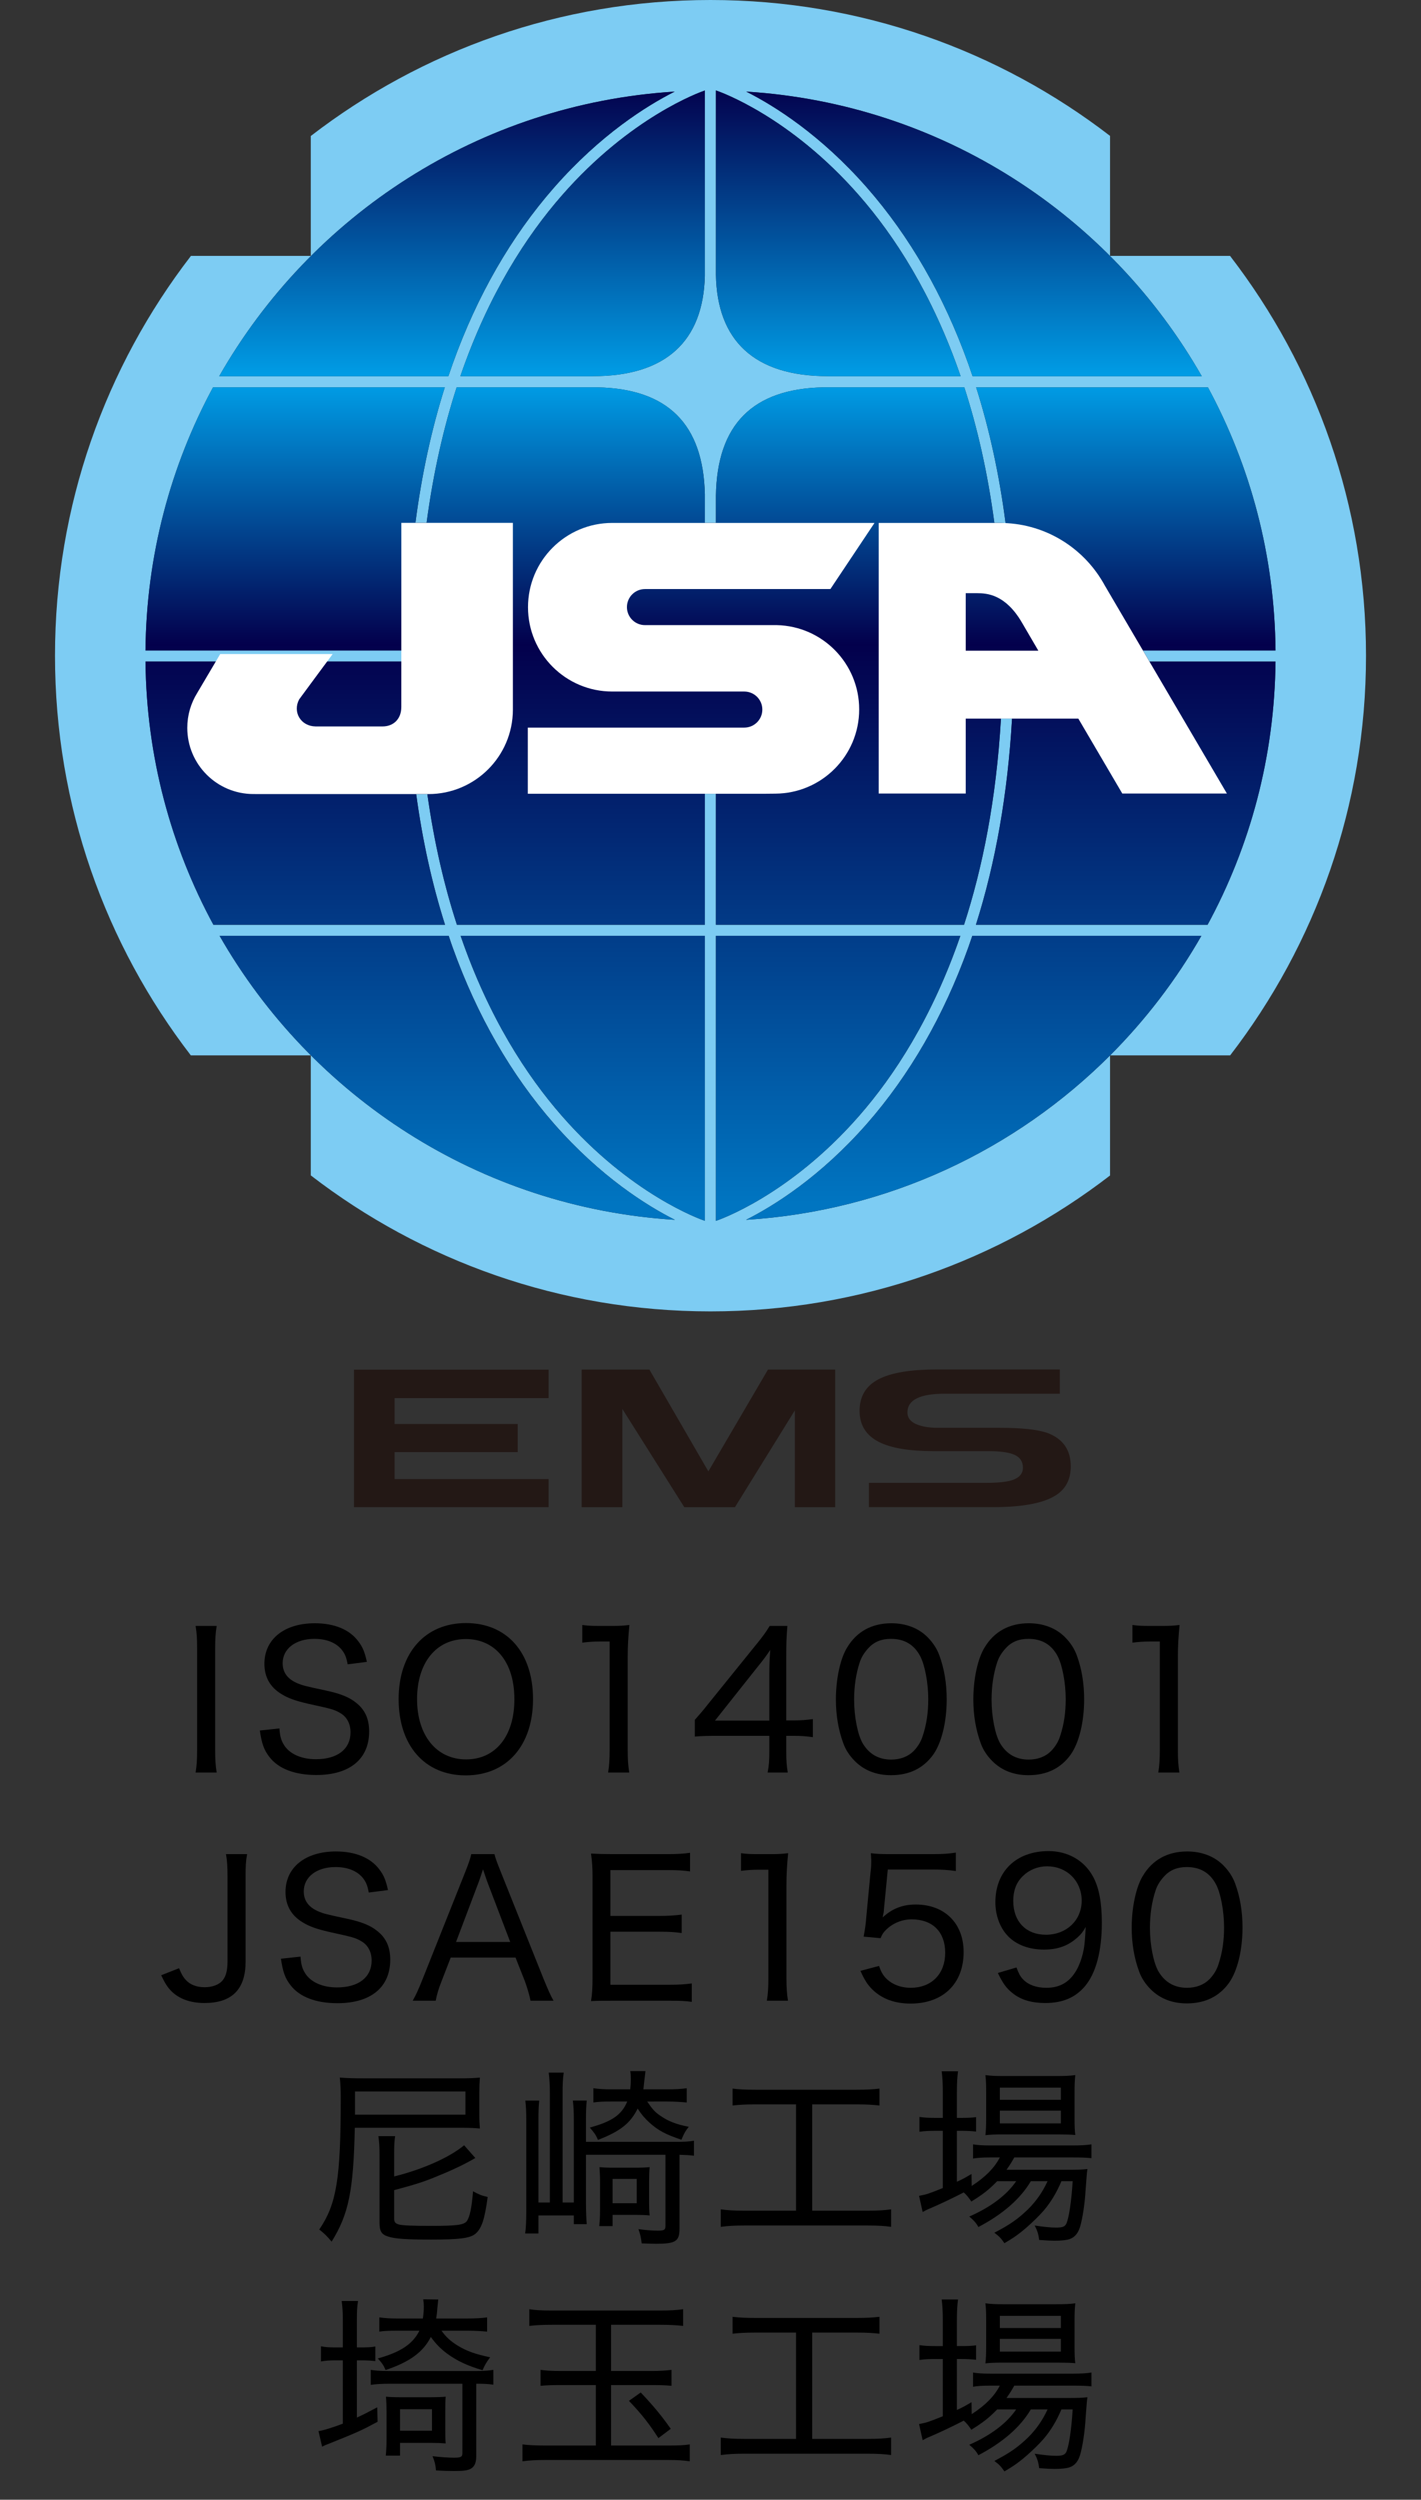
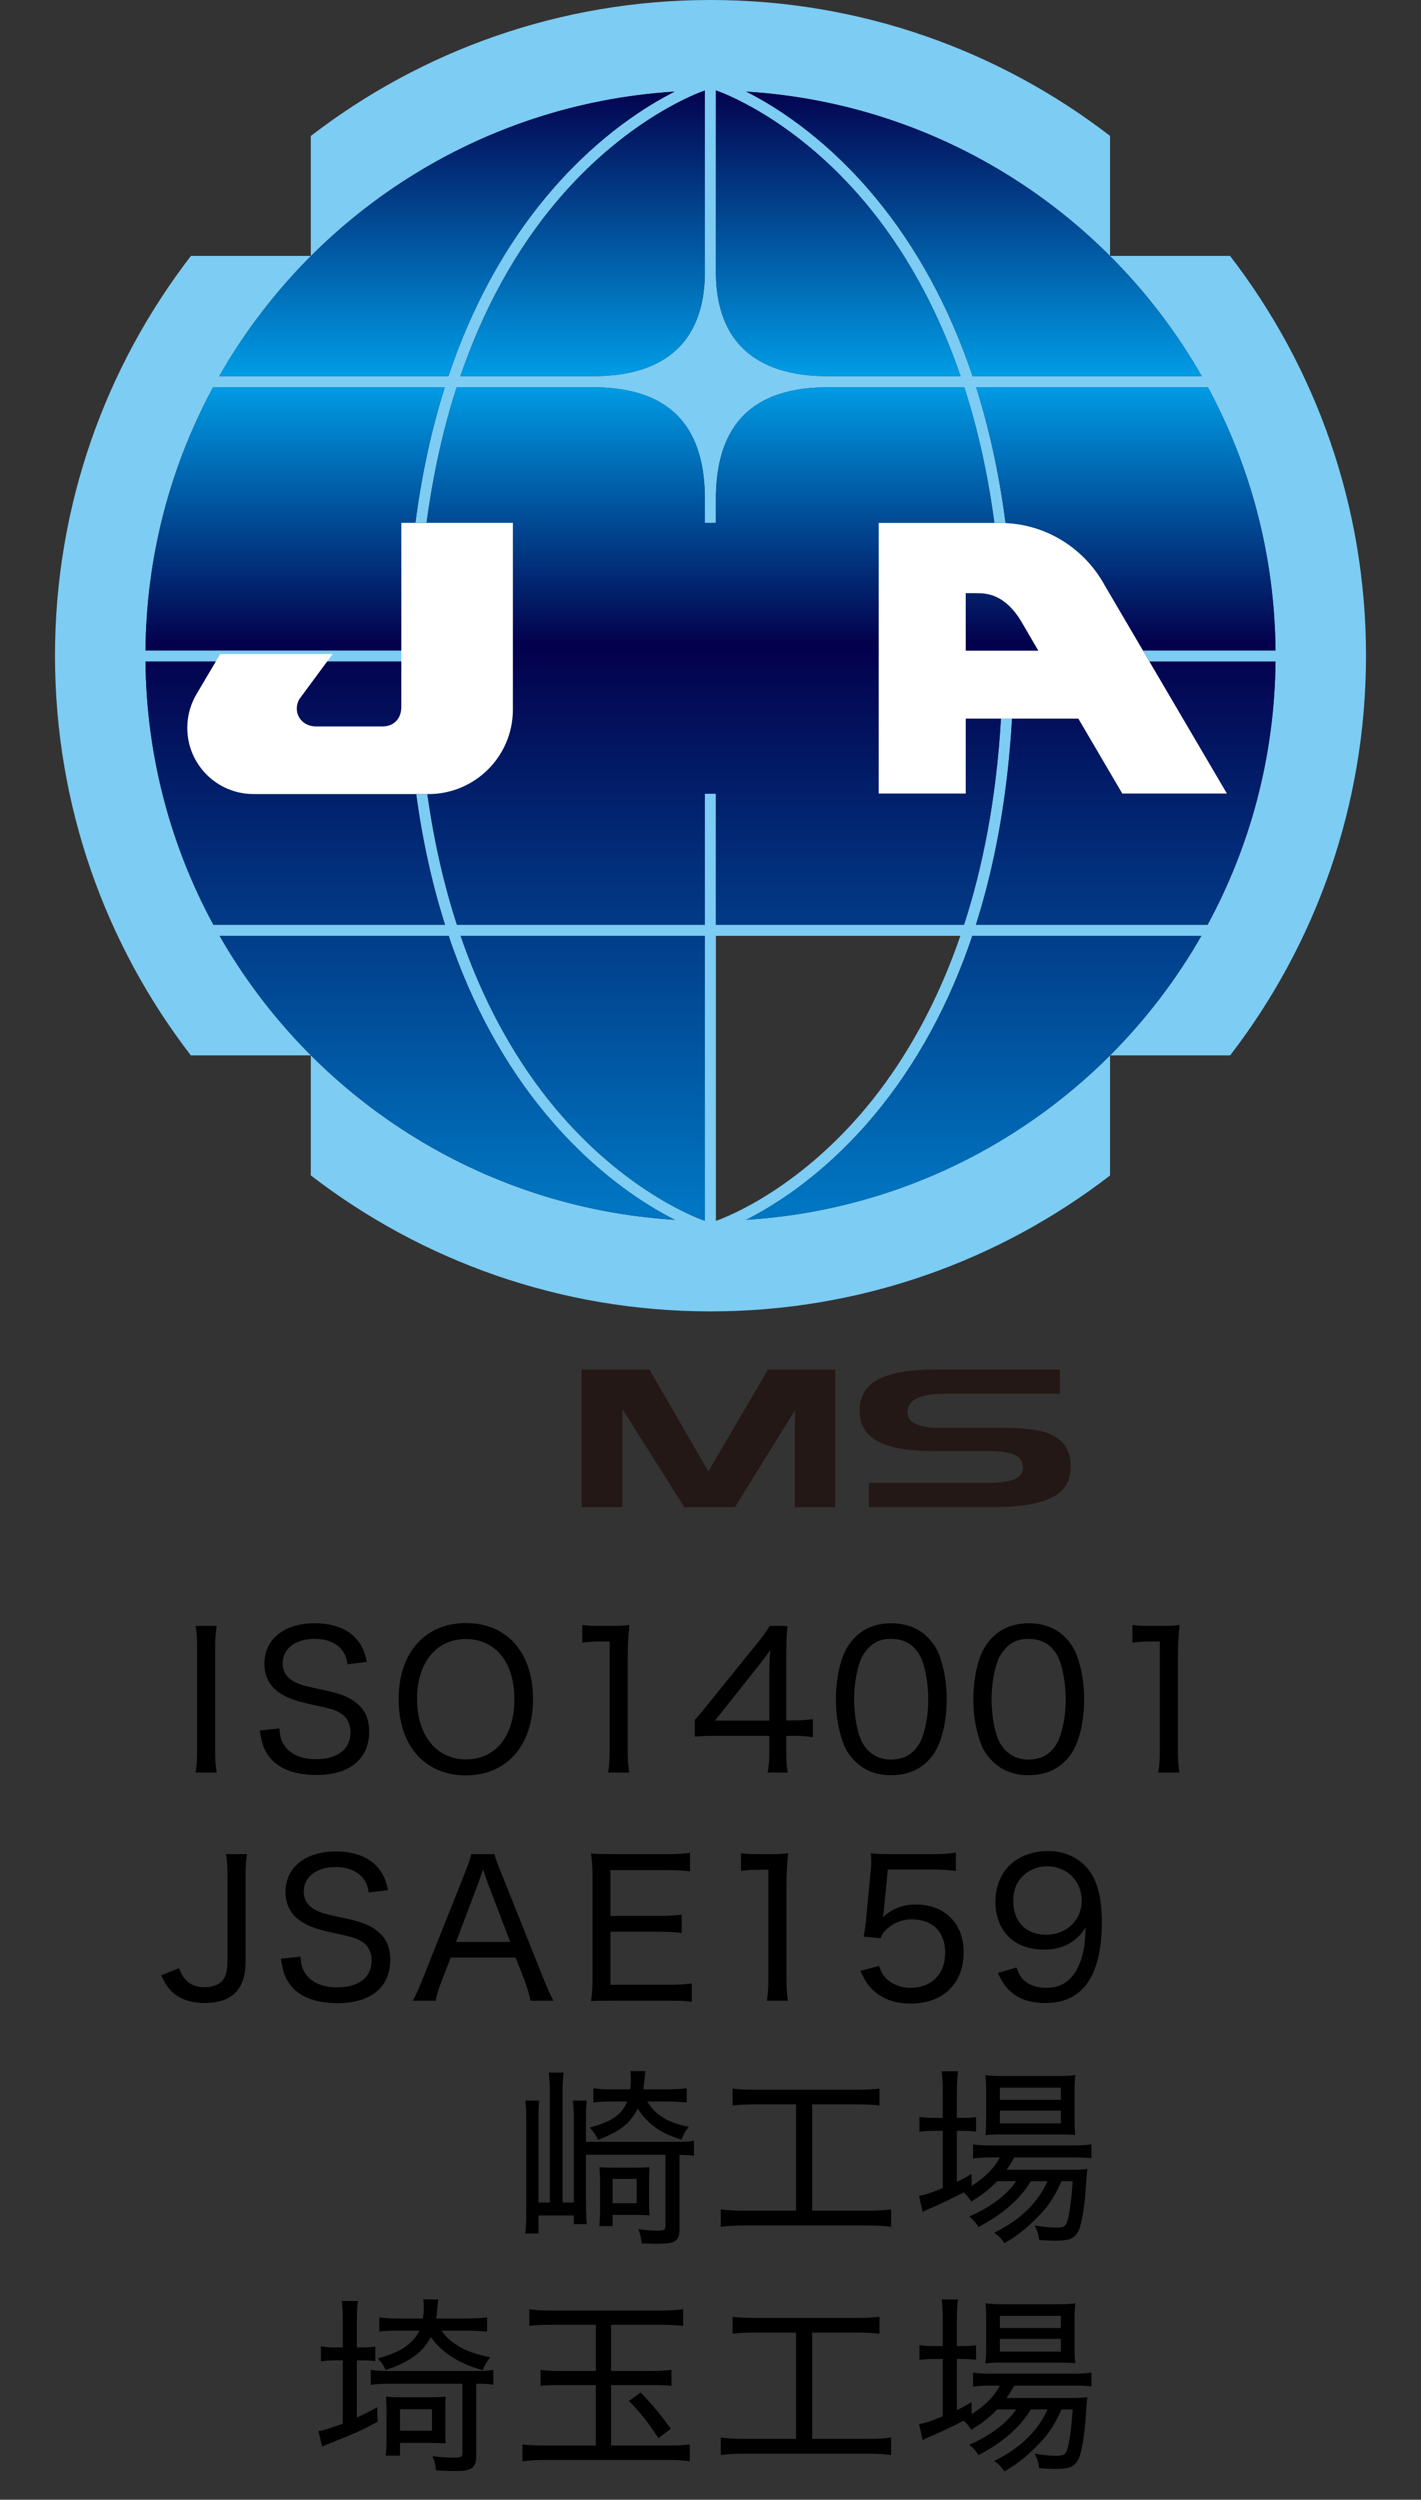
<svg xmlns="http://www.w3.org/2000/svg" version="1.1" id="レイヤー_1" x="0px" y="0px" viewBox="0 0 580 1020" width="580" height="1020" enable-background="new 0 0 580 1020" xml:space="preserve">
  <rect x="0" y="0" width="580" height="1020" fill="#333333" stroke="none" />
  <g>
    <g>
      <path d="M88.445,663.442c-0.466,2.793-0.621,5.432-0.621,9.078v41.666c0,3.725,0.155,6.362,0.621,9.078h-8.613    c0.465-2.948,0.621-4.966,0.621-9.078v-41.666c0-4.19-0.155-6.207-0.621-9.078H88.445z" />
      <path d="M114.051,705.264c0.233,3.646,0.854,5.354,2.328,7.449c2.483,3.259,6.983,5.121,12.569,5.121    c8.768,0,14.122-4.112,14.122-10.94c0-3.647-1.552-6.44-4.345-7.992c-2.483-1.396-3.181-1.552-13.036-3.725    c-5.043-1.164-8.147-2.25-10.862-3.957c-4.578-2.793-6.906-6.905-6.906-12.337c0-10.009,8.069-16.526,20.562-16.526    c7.992,0,14.199,2.561,17.769,7.371c1.784,2.327,2.638,4.422,3.491,8.38l-7.836,1.008c-0.543-2.948-1.164-4.422-2.561-6.129    c-2.405-2.794-6.208-4.268-11.018-4.268c-7.681,0-12.958,4.034-12.958,9.932c0,3.879,2.095,6.595,6.285,8.302    c2.018,0.776,2.328,0.932,11.096,2.794c5.975,1.241,9.854,2.793,12.492,4.966c3.724,2.87,5.431,6.672,5.431,11.793    c0,11.251-7.914,17.769-21.57,17.769c-8.768,0-15.44-2.561-19.087-7.293c-2.25-2.871-3.181-5.432-3.957-10.863L114.051,705.264z" />
      <path d="M217.561,693.314c0,18.933-10.708,31.114-27.467,31.114c-16.682,0-27.39-12.104-27.39-31.114    c0-18.854,10.785-31.036,27.467-31.036C206.931,662.278,217.561,674.305,217.561,693.314z M209.957,693.393    c0-8.38-2.328-15.053-6.673-19.397c-3.414-3.414-7.992-5.199-13.113-5.199c-12.104,0-19.941,9.621-19.941,24.519    c0,14.82,7.915,24.597,20.019,24.597C202.275,717.911,209.957,708.367,209.957,693.393z" />
      <path d="M237.661,663.055c2.172,0.31,3.725,0.388,6.828,0.388h5.509c2.949,0,4.268-0.078,6.906-0.388    c-0.466,4.655-0.698,8.612-0.698,12.88v38.175c0,3.725,0.155,6.13,0.621,9.155h-8.613c0.466-2.871,0.621-5.509,0.621-9.155    v-44.305h-4.035c-2.638,0-4.655,0.155-7.138,0.466V663.055z" />
      <path d="M283.598,701.772c1.785-2.018,3.492-3.957,5.354-6.362l19.32-23.898c2.793-3.414,4.189-5.276,5.896-8.069h7.216    c-0.388,4.733-0.466,6.983-0.466,13.112v25.45h2.871c3.104,0,5.121-0.155,7.992-0.543v7.371c-2.948-0.388-4.733-0.543-7.992-0.543    h-2.871v6.439c0,3.803,0.155,5.742,0.621,8.535h-8.225c0.543-2.638,0.698-4.966,0.698-8.612v-6.362h-21.027    c-4.422,0-6.672,0.077-9.388,0.311V701.772z M314.014,683.461c0-4.112,0.078-6.44,0.388-10.242    c-1.552,2.328-3.104,4.423-5.586,7.448l-16.993,21.416h22.191V683.461z" />
      <path d="M348.933,718.609c-2.172-2.173-3.802-4.655-4.732-7.294c-2.018-5.431-3.026-11.561-3.026-17.846    c0-8.302,1.785-16.682,4.578-21.182c3.88-6.519,10.087-9.932,18.078-9.932c5.975,0,11.174,2.017,14.82,5.741    c2.173,2.173,3.802,4.733,4.733,7.294c2.017,5.431,3.025,11.483,3.025,18.001c0,9.311-2.095,17.769-5.509,22.579    c-4.034,5.586-9.776,8.38-17.225,8.38C357.701,724.352,352.735,722.411,348.933,718.609z M354.287,672.676    c-1.63,1.784-2.794,3.725-3.414,5.741c-1.475,4.501-2.25,9.622-2.25,15.131c0,6.982,1.474,14.432,3.568,17.923    c2.639,4.346,6.519,6.518,11.562,6.518c3.725,0,6.983-1.241,9.233-3.568c1.629-1.707,2.948-3.803,3.646-6.13    c1.552-4.655,2.25-9.544,2.25-14.976c0-6.595-1.396-14.044-3.336-17.613c-2.483-4.655-6.44-6.982-11.871-6.982    C359.718,668.719,356.692,669.96,354.287,672.676z" />
      <path d="M405.034,718.609c-2.172-2.173-3.802-4.655-4.732-7.294c-2.018-5.431-3.026-11.561-3.026-17.846    c0-8.302,1.785-16.682,4.578-21.182c3.88-6.519,10.087-9.932,18.078-9.932c5.975,0,11.174,2.017,14.82,5.741    c2.173,2.173,3.802,4.733,4.733,7.294c2.017,5.431,3.025,11.483,3.025,18.001c0,9.311-2.095,17.769-5.509,22.579    c-4.034,5.586-9.776,8.38-17.225,8.38C413.803,724.352,408.837,722.411,405.034,718.609z M410.389,672.676    c-1.63,1.784-2.794,3.725-3.414,5.741c-1.475,4.501-2.25,9.622-2.25,15.131c0,6.982,1.474,14.432,3.568,17.923    c2.639,4.346,6.519,6.518,11.562,6.518c3.725,0,6.983-1.241,9.233-3.568c1.629-1.707,2.948-3.803,3.646-6.13    c1.552-4.655,2.25-9.544,2.25-14.976c0-6.595-1.396-14.044-3.336-17.613c-2.483-4.655-6.44-6.982-11.871-6.982    C415.819,668.719,412.794,669.96,410.389,672.676z" />
      <path d="M462.223,663.055c2.172,0.31,3.725,0.388,6.828,0.388h5.509c2.948,0,4.268-0.078,6.905-0.388    c-0.466,4.655-0.698,8.612-0.698,12.88v38.175c0,3.725,0.155,6.13,0.621,9.155h-8.613c0.466-2.871,0.621-5.509,0.621-9.155    v-44.305h-4.035c-2.638,0-4.655,0.155-7.138,0.466V663.055z" />
      <path d="M100.858,756.559c-0.543,2.948-0.621,4.966-0.621,9.078v34.838c0,11.251-5.586,16.838-16.76,16.838    c-5.819,0-10.475-1.707-13.656-4.966c-1.552-1.63-2.483-3.104-4.035-6.362l7.293-2.871c1.009,2.405,1.629,3.569,2.716,4.732    c1.784,2.018,4.5,3.026,7.759,3.026c3.181,0,5.975-1.086,7.371-2.871c1.319-1.629,1.94-4.112,1.94-7.604v-34.761    c0-4.035-0.155-6.285-0.621-9.078H100.858z" />
      <path d="M122.665,798.38c0.233,3.646,0.854,5.354,2.328,7.449c2.483,3.259,6.983,5.121,12.569,5.121    c8.768,0,14.122-4.112,14.122-10.94c0-3.647-1.552-6.44-4.345-7.992c-2.483-1.396-3.182-1.552-13.036-3.725    c-5.043-1.164-8.147-2.25-10.862-3.957c-4.578-2.793-6.906-6.905-6.906-12.337c0-10.009,8.069-16.526,20.562-16.526    c7.992,0,14.199,2.561,17.769,7.371c1.784,2.327,2.638,4.422,3.491,8.38l-7.836,1.008c-0.543-2.948-1.164-4.422-2.561-6.129    c-2.405-2.794-6.208-4.268-11.018-4.268c-7.682,0-12.958,4.034-12.958,9.932c0,3.879,2.095,6.595,6.285,8.302    c2.018,0.776,2.328,0.932,11.096,2.794c5.975,1.241,9.854,2.793,12.492,4.966c3.724,2.87,5.431,6.672,5.431,11.793    c0,11.251-7.914,17.769-21.57,17.769c-8.768,0-15.44-2.561-19.087-7.293c-2.25-2.871-3.181-5.432-3.957-10.863L122.665,798.38z" />
      <path d="M216.554,816.381c-0.543-2.638-1.475-5.664-2.328-7.991l-3.802-9.622h-26.458l-3.724,9.622    c-1.242,3.181-1.862,5.198-2.406,7.991h-9.388c1.396-2.482,2.25-4.345,4.112-9l17.303-43.451c1.474-3.725,2.095-5.509,2.483-7.371    h9.466c0.388,1.552,0.776,2.716,2.638,7.371l17.38,43.451c1.94,4.732,2.949,6.982,4.112,9H216.554z M198.785,767.576    c-0.233-0.698-0.233-0.698-1.629-4.811c-0.388,1.086-0.698,2.018-0.854,2.561c-0.388,1.086-0.621,1.862-0.776,2.25l-9.389,24.829    h22.114L198.785,767.576z" />
      <path d="M282.354,816.847c-2.638-0.388-4.733-0.466-9-0.466h-23.277c-4.112,0-5.974,0-8.845,0.155    c0.465-2.871,0.621-5.354,0.621-9.466v-41.512c0-3.568-0.155-5.664-0.621-9.232c2.638,0.154,5.043,0.232,8.845,0.232h22.501    c3.647,0,6.518-0.155,9.078-0.543v7.604c-2.638-0.388-4.966-0.543-9.078-0.543h-23.433v18.699h19.941    c3.647,0,6.13-0.155,9.156-0.543v7.526c-2.793-0.388-4.888-0.543-9.156-0.543h-19.941v21.647h24.208c3.879,0,6.052-0.155,9-0.543    V816.847z" />
      <path d="M302.454,756.171c2.173,0.31,3.725,0.388,6.828,0.388h5.509c2.949,0,4.268-0.078,6.906-0.388    c-0.466,4.655-0.698,8.612-0.698,12.88v38.175c0,3.725,0.155,6.13,0.62,9.155h-8.612c0.466-2.871,0.621-5.509,0.621-9.155v-44.305    h-4.035c-2.638,0-4.655,0.155-7.139,0.466V756.171z" />
      <path d="M360.807,778.904c-0.078,1.319-0.078,1.319-0.543,3.492c3.802-3.569,8.146-5.276,13.501-5.276    c11.793,0,19.553,7.682,19.553,19.397c0,12.88-8.38,21.027-21.648,21.027c-6.518,0-11.716-1.939-15.596-5.741    c-2.017-2.018-3.104-3.725-4.888-7.604l7.604-2.018c0.776,2.25,1.319,3.259,2.405,4.578c2.483,2.793,6.207,4.345,10.553,4.345    c8.457,0,14.044-5.664,14.044-14.276c0-8.535-5.121-13.656-13.733-13.656c-3.88,0-7.837,1.63-10.553,4.423    c-1.009,1.009-1.396,1.63-2.095,3.259l-6.906-0.62c0.621-3.492,0.854-4.966,1.087-8.07l1.707-18.001    c0.311-2.561,0.311-3.104,0.311-5.276c0-0.232,0-0.31-0.155-2.715c2.327,0.31,3.879,0.388,8.302,0.388h16.76    c4.578,0,6.44-0.155,9.621-0.621v7.526c-3.104-0.465-5.664-0.62-9.544-0.62h-18.233L360.807,778.904z" />
      <path d="M414.891,802.803c0.932,2.482,1.475,3.569,2.639,4.811c2.095,2.25,5.431,3.491,9.543,3.491    c5.509,0,9.389-2.25,12.182-6.982c1.475-2.483,2.716-6.13,3.259-9.776c0.233-1.707,0.466-4.501,0.621-8.07    c-1.164,2.096-1.862,2.949-3.414,4.346c-3.879,3.414-7.992,4.888-13.656,4.888c-5.896,0-11.018-1.862-14.432-5.275    c-3.414-3.414-5.354-8.535-5.354-14.044c0-12.647,8.535-20.872,21.726-20.872c7.837,0,14.509,3.802,18.078,10.319    c2.483,4.423,3.647,10.707,3.647,18.932c0,11.639-2.405,20.562-6.906,25.916c-3.957,4.655-9.155,6.828-16.216,6.828    c-5.587,0-10.01-1.319-13.424-4.112c-2.405-1.94-3.802-3.803-5.896-8.147L414.891,802.803z M441.505,775.568    c0-8.069-6.053-14.044-14.122-14.044c-3.802,0-7.371,1.475-9.932,4.034c-2.638,2.561-3.88,5.897-3.88,10.087    c0,8.458,5.199,13.812,13.346,13.812C435.297,789.457,441.505,783.561,441.505,775.568z" />
-       <path d="M469.673,811.726c-2.172-2.173-3.802-4.655-4.732-7.294c-2.018-5.431-3.026-11.561-3.026-17.846    c0-8.302,1.785-16.682,4.578-21.182c3.88-6.519,10.087-9.932,18.078-9.932c5.975,0,11.174,2.017,14.82,5.741    c2.173,2.173,3.802,4.733,4.733,7.294c2.017,5.431,3.025,11.483,3.025,18.001c0,9.311-2.095,17.769-5.509,22.579    c-4.034,5.586-9.776,8.38-17.225,8.38C478.441,817.468,473.476,815.527,469.673,811.726z M475.027,765.792    c-1.63,1.784-2.794,3.725-3.414,5.741c-1.475,4.501-2.25,9.622-2.25,15.131c0,6.982,1.474,14.432,3.568,17.923    c2.639,4.346,6.519,6.518,11.562,6.518c3.725,0,6.983-1.241,9.233-3.568c1.629-1.707,2.948-3.803,3.646-6.13    c1.552-4.655,2.25-9.544,2.25-14.976c0-6.595-1.396-14.044-3.336-17.613c-2.483-4.655-6.44-6.982-11.871-6.982    C480.458,761.835,477.433,763.076,475.027,765.792z" />
-       <path d="M144.816,868.219c-0.543,25.76-2.483,35.226-9.466,46.477c-1.785-2.173-2.871-3.259-5.043-4.966    c7.061-10.319,8.768-20.717,8.768-53.46c0-3.725-0.077-5.897-0.388-8.535c2.948,0.232,5.431,0.311,9.621,0.311h39.184    c4.035,0,5.819-0.078,8.38-0.311c-0.155,1.862-0.233,3.725-0.233,6.207v8.458c0,2.716,0.078,4.189,0.233,6.13    c-2.173-0.233-4.423-0.311-7.915-0.311H144.816z M189.974,862.864v-9.466h-45.081v9.466H189.974z M160.877,888.082    c11.639-2.871,22.734-7.837,28.554-12.726l4.578,5.199c-3.957,2.327-9.078,4.811-14.277,6.905    c-6.595,2.793-9.854,3.802-18.854,6.207v11.483c0,1.552,0.388,2.096,2.018,2.561c1.552,0.389,5.509,0.544,13.268,0.544    c10.319,0,13.268-0.389,14.432-2.018c1.164-1.707,1.94-5.432,2.483-12.104c2.561,1.396,3.336,1.707,5.975,2.328    c-1.241,9.233-2.483,12.88-5.043,15.053c-2.25,1.784-6.44,2.327-18.079,2.327c-9.932,0-14.82-0.311-17.536-1.241    c-2.716-0.854-3.492-2.173-3.492-5.742v-27.699c0-3.492-0.155-5.276-0.465-7.526h6.828c-0.311,2.172-0.388,3.879-0.388,7.448    V888.082z" />
      <path d="M224.43,854.097c0-3.414-0.155-5.741-0.466-8.38h6.13c-0.388,2.716-0.465,4.889-0.465,8.225v44.771h4.578V864.96    c0-3.182-0.078-5.276-0.388-7.837h5.665c-0.233,2.173-0.311,4.268-0.311,7.759v9.078h36.39c3.802,0,5.664-0.077,7.682-0.465v6.129    c-2.018-0.232-3.026-0.311-5.897-0.388v30.261c0,5.043-1.629,6.052-9.466,6.052c-1.319,0-3.802-0.077-5.975-0.155    c-0.232-2.25-0.621-3.879-1.319-5.819c2.793,0.388,5.432,0.621,7.915,0.621c2.638,0,3.104-0.311,3.104-1.939v-29.02h-32.433V899.1    c0,3.182,0.155,6.75,0.311,8.457h-5.276v-3.568h-14.432v7.371h-5.431c0.311-2.018,0.465-5.276,0.465-8.535v-37.787    c0-3.026-0.077-5.043-0.388-7.914h5.664c-0.233,2.405-0.311,4.5-0.311,7.837v33.752h4.656V854.097z M264.157,857.511    c2.172,3.182,3.181,4.346,5.509,5.897c3.026,2.095,6.285,3.414,11.483,4.422c-1.241,1.475-1.862,2.483-3.026,5.276    c-6.44-2.172-9.389-3.725-13.035-6.983c-1.94-1.784-3.414-3.491-4.811-5.741c-3.026,6.052-7.061,9.233-16.216,12.803    c-0.776-1.94-1.552-3.026-3.336-5.044c9.078-2.482,13.035-5.198,15.286-10.63h-6.75c-3.026,0-4.966,0.078-7.061,0.388v-5.819    c2.095,0.311,4.268,0.466,7.216,0.466h7.836c0.155-1.552,0.233-2.871,0.233-4.189c0-1.475-0.078-2.483-0.233-3.259h6.208    c-0.078,0.698-0.078,0.698-0.466,3.879c-0.155,1.63-0.233,2.328-0.388,3.569h9.699c3.181,0,6.052-0.155,7.992-0.466v5.819    c-2.638-0.232-5.198-0.388-7.836-0.388H264.157z M264.933,897.936c0,2.871,0.078,4.655,0.233,6.053    c-1.629-0.155-3.492-0.233-5.819-0.233h-9.311v4.578h-5.432c0.155-1.552,0.311-3.957,0.311-6.285v-11.561    c0-2.716-0.078-3.647-0.233-6.208c1.552,0.155,3.026,0.233,6.052,0.233h8.302c3.026,0,4.578-0.078,6.13-0.233    c-0.155,1.475-0.233,3.337-0.233,6.208V897.936z M250.035,899.022h9.854v-9.932h-9.854V899.022z" />
      <path d="M308.234,858.675c-3.88,0-6.518,0.155-9.233,0.466v-6.906c2.561,0.311,5.043,0.466,9.311,0.466h41.434    c4.035,0,6.518-0.155,9.233-0.466v6.906c-2.793-0.311-5.354-0.466-9.233-0.466h-18.233v43.373h22.733    c4.035,0,6.673-0.155,9.467-0.543v7.139c-2.561-0.388-5.587-0.543-9.467-0.543h-50.589c-3.802,0-6.518,0.155-9.466,0.543v-7.139    c2.87,0.388,5.431,0.543,9.543,0.543h21.183v-43.373H308.234z" />
      <path d="M407.014,890.021c-3.337,3.414-5.664,5.276-10.553,8.303c-1.009-1.553-1.939-2.716-3.104-3.725    c-3.725,1.939-9.699,4.811-13.733,6.518c-1.164,0.466-2.25,1.009-3.026,1.474l-1.474-6.595c3.104-0.621,3.336-0.621,9.698-3.182    V869.46h-3.025c-2.483,0-4.423,0.077-6.519,0.388v-6.052c2.018,0.311,3.88,0.388,6.673,0.388h2.871v-10.475    c0-3.725-0.155-6.285-0.466-8.535h6.673c-0.31,2.405-0.465,4.811-0.465,8.612v10.397h1.784c2.871,0,4.423-0.077,6.052-0.311v5.897    c-2.095-0.233-3.957-0.311-6.052-0.311h-1.784v20.794c2.405-1.086,3.336-1.629,5.975-3.181l0.077,4.888    c5.587-3.646,9.233-7.293,11.483-11.639h-3.88c-3.259,0-5.431,0.155-7.061,0.466v-5.819c1.63,0.311,3.647,0.466,7.139,0.466    h33.441c3.725,0,5.975-0.155,7.76-0.466v5.664c-1.785-0.232-4.346-0.311-7.76-0.311h-23.742c-1.087,1.94-1.707,2.949-3.182,5.044    h25.372c3.725,0,5.509-0.078,7.682-0.311c-0.232,1.319-0.232,1.319-0.776,8.612c-0.31,5.587-1.241,11.562-2.25,14.976    c-0.775,2.561-2.172,4.268-4.189,4.966c-1.241,0.465-3.337,0.698-6.285,0.698c-1.241,0-3.181-0.078-6.207-0.311    c-0.311-2.328-0.698-3.725-1.862-5.896c3.569,0.543,6.518,0.854,8.768,0.854c2.639,0,3.569-0.389,4.19-1.63    c1.086-2.482,2.095-9.389,2.561-17.303h-4.578c-2.018,4.733-4.268,8.457-7.139,11.871c-2.327,2.716-6.75,6.906-9.698,9.156    c-1.785,1.396-3.259,2.405-6.44,4.268c-1.475-2.095-2.018-2.716-4.112-4.268c6.44-3.337,9.621-5.587,13.812-9.621    c3.336-3.337,5.975-7.139,7.914-11.406h-6.828c-4.268,7.216-11.483,13.501-21.415,18.699c-0.932-1.707-1.939-2.793-3.725-4.268    c8.846-3.879,15.363-8.845,19.165-14.432H407.014z M409.341,870.935c-3.181,0-5.198,0.077-7.138,0.31    c0.232-2.017,0.311-4.112,0.311-7.216v-10.475c0-3.414-0.078-4.578-0.311-6.828c2.405,0.311,4.034,0.388,7.604,0.388h21.027    c3.646,0,5.819-0.077,8.069-0.388c-0.232,2.173-0.311,3.646-0.311,7.294v10.087c0,3.414,0.078,5.586,0.311,7.061    c-1.629-0.155-3.957-0.232-7.061-0.232H409.341z M408.1,856.812h24.907v-4.966H408.1V856.812z M408.1,866.434h24.907v-5.198H408.1    V866.434z" />
      <path d="M139.927,946.438c0-3.259-0.155-5.044-0.465-7.526h6.673c-0.388,2.405-0.466,4.112-0.466,7.448v11.483h1.475    c3.026,0,4.578-0.077,6.052-0.388v5.975c-1.862-0.232-3.414-0.311-5.974-0.311h-1.552v23.355c3.026-1.396,4.345-2.095,8.302-4.19    l0.155,5.897c-6.905,3.724-8.225,4.268-19.786,8.923c-1.707,0.62-1.939,0.775-2.871,1.241l-1.475-6.362    c2.018-0.232,6.052-1.552,9.932-3.026v-25.838h-2.638c-2.871,0-4.268,0.078-6.285,0.466v-6.207    c1.862,0.388,3.259,0.465,6.285,0.465h2.638V946.438z M194.396,1002.147c0,2.716-0.699,4.346-2.25,5.199    c-1.241,0.698-2.871,0.931-6.828,0.931c-2.328,0-4.5-0.077-7.371-0.232c-0.155-2.25-0.466-3.492-1.397-5.819    c3.259,0.388,6.44,0.62,8.768,0.62c2.793,0,3.414-0.31,3.414-1.862v-28.32h-29.484c-3.569,0-5.897,0.155-7.914,0.466v-6.13    c1.552,0.311,3.957,0.465,6.983,0.465h36.623c2.716,0,4.578-0.154,6.44-0.465v6.052c-2.328-0.311-3.492-0.388-6.983-0.388    V1002.147z M180.197,951.015c1.939,2.716,3.802,4.346,6.673,6.13c3.724,2.25,7.061,3.414,13.19,4.733    c-1.474,1.939-2.173,3.104-3.104,5.276c-6.208-1.862-10.242-3.725-14.432-6.751c-2.793-2.095-4.655-4.034-6.673-6.828    c-3.104,6.13-8.535,10.165-18.467,13.501c-0.776-1.862-1.396-2.793-3.181-4.732c9.311-2.561,14.277-5.897,16.993-11.329h-9.233    c-3.104,0-5.199,0.078-7.139,0.389v-5.819c2.095,0.311,4.345,0.465,7.372,0.465h10.397c0.311-2.172,0.388-3.025,0.388-5.043    c0-1.009-0.078-1.784-0.233-2.793l6.129,0.077c-0.078,0.621-0.078,0.621-0.388,3.725c-0.078,1.552-0.233,2.561-0.466,4.034h12.492    c3.259,0,6.285-0.154,8.302-0.465v5.819c-2.561-0.233-5.043-0.389-8.147-0.389H180.197z M181.749,990.975    c0,2.948,0,4.578,0.155,6.052c-1.785-0.155-3.414-0.232-5.664-0.232h-12.958v5.198h-5.819c0.155-1.474,0.311-3.879,0.311-6.362    v-11.561c0-2.561-0.078-4.19-0.233-6.13c1.474,0.155,3.259,0.232,6.052,0.232h12.337c2.638,0,4.5-0.077,5.975-0.232    c-0.155,1.629-0.155,3.259-0.155,6.207V990.975z M163.282,991.828h13.035v-8.768h-13.035V991.828z" />
      <path d="M225.284,948.609c-4.035,0-6.595,0.155-9.233,0.466v-6.828c2.328,0.388,4.811,0.543,9.233,0.543h43.994    c4.422,0,6.983-0.155,9.543-0.543v6.828c-2.793-0.311-5.509-0.466-9.389-0.466h-20.018v18.854h16.372    c3.646,0,5.897-0.154,8.302-0.465v6.518c-2.483-0.233-4.656-0.311-8.302-0.311h-16.372v24.674h23.51    c3.879,0,5.975-0.077,8.613-0.465v6.905c-2.638-0.388-5.121-0.543-8.846-0.543h-50.046c-3.957,0-6.518,0.155-9.389,0.543v-6.905    c2.483,0.31,5.043,0.465,9.311,0.465h20.639v-24.674h-13.966c-3.879,0-6.285,0.077-8.613,0.311v-6.518    c1.94,0.311,4.5,0.465,8.613,0.465h13.966v-18.854H225.284z M261.519,976.232c5.276,5.587,8.302,9.233,12.259,14.819l-5.043,3.803    c-3.724-5.819-6.828-9.776-12.026-15.208L261.519,976.232z" />
      <path d="M308.234,951.791c-3.88,0-6.518,0.155-9.233,0.466v-6.906c2.561,0.311,5.043,0.466,9.311,0.466h41.434    c4.035,0,6.518-0.155,9.233-0.466v6.906c-2.793-0.311-5.354-0.466-9.233-0.466h-18.233v43.373h22.733    c4.035,0,6.673-0.154,9.467-0.543v7.139c-2.561-0.388-5.587-0.543-9.467-0.543h-50.589c-3.802,0-6.518,0.155-9.466,0.543v-7.139    c2.87,0.389,5.431,0.543,9.543,0.543h21.183v-43.373H308.234z" />
      <path d="M407.014,983.138c-3.337,3.414-5.664,5.276-10.553,8.303c-1.009-1.552-1.939-2.716-3.104-3.725    c-3.725,1.939-9.699,4.811-13.733,6.518c-1.164,0.466-2.25,1.009-3.026,1.475l-1.474-6.596c3.104-0.62,3.336-0.62,9.698-3.181    v-23.355h-3.025c-2.483,0-4.423,0.077-6.519,0.388v-6.052c2.018,0.311,3.88,0.388,6.673,0.388h2.871v-10.475    c0-3.725-0.155-6.285-0.466-8.535h6.673c-0.31,2.405-0.465,4.811-0.465,8.612V957.3h1.784c2.871,0,4.423-0.077,6.052-0.311v5.897    c-2.095-0.233-3.957-0.311-6.052-0.311h-1.784v20.795c2.405-1.087,3.336-1.63,5.975-3.182l0.077,4.889    c5.587-3.647,9.233-7.294,11.483-11.64h-3.88c-3.259,0-5.431,0.155-7.061,0.466v-5.819c1.63,0.311,3.647,0.466,7.139,0.466h33.441    c3.725,0,5.975-0.155,7.76-0.466v5.664c-1.785-0.232-4.346-0.311-7.76-0.311h-23.742c-1.087,1.94-1.707,2.949-3.182,5.044h25.372    c3.725,0,5.509-0.078,7.682-0.311c-0.232,1.319-0.232,1.319-0.776,8.613c-0.31,5.586-1.241,11.561-2.25,14.975    c-0.775,2.561-2.172,4.268-4.189,4.966c-1.241,0.466-3.337,0.698-6.285,0.698c-1.241,0-3.181-0.077-6.207-0.311    c-0.311-2.327-0.698-3.724-1.862-5.896c3.569,0.543,6.518,0.854,8.768,0.854c2.639,0,3.569-0.388,4.19-1.63    c1.086-2.482,2.095-9.389,2.561-17.303h-4.578c-2.018,4.733-4.268,8.458-7.139,11.872c-2.327,2.715-6.75,6.905-9.698,9.155    c-1.785,1.396-3.259,2.405-6.44,4.268c-1.475-2.095-2.018-2.716-4.112-4.268c6.44-3.336,9.621-5.587,13.812-9.621    c3.336-3.337,5.975-7.139,7.914-11.406h-6.828c-4.268,7.216-11.483,13.501-21.415,18.699c-0.932-1.706-1.939-2.793-3.725-4.267    c8.846-3.88,15.363-8.846,19.165-14.433H407.014z M409.341,964.051c-3.181,0-5.198,0.077-7.138,0.31    c0.232-2.017,0.311-4.112,0.311-7.216V946.67c0-3.414-0.078-4.578-0.311-6.828c2.405,0.311,4.034,0.388,7.604,0.388h21.027    c3.646,0,5.819-0.077,8.069-0.388c-0.232,2.173-0.311,3.646-0.311,7.294v10.087c0,3.414,0.078,5.586,0.311,7.061    c-1.629-0.155-3.957-0.232-7.061-0.232H409.341z M408.1,949.929h24.907v-4.966H408.1V949.929z M408.1,959.55h24.907v-5.198H408.1    V959.55z" />
    </g>
    <g>
      <g>
-         <path fill="#231815" d="M161.057,570.487v10.567h50.255v11.456h-50.255v11.019h62.859v11.456h-79.428v-56.111h79.428v11.612     H161.057z" />
        <path fill="#231815" d="M340.889,615h-16.451v-39.519L299.973,615h-20.665l-25.283-40.083V615h-16.611v-56.153h27.649     l24.065,41.536l24.333-41.536h27.428V615z" />
        <path fill="#231815" d="M437.045,598.338c0,4.853-1.712,8.564-5.126,11.132c-4.901,3.682-13.752,5.503-26.543,5.503h-50.717     v-9.905h47.735c4.994,0,8.635-0.381,10.92-1.171c2.794-0.974,4.205-2.639,4.205-4.995c0-2.469-1.124-4.205-3.358-5.235     c-2.238-1.03-5.756-1.538-10.582-1.538h-22.489c-9.989,0-17.439-1.255-22.348-3.753c-5.268-2.68-7.897-6.913-7.897-12.684     c0-5.883,2.563-10.172,7.68-12.867c5.126-2.695,13.121-4.035,23.98-4.035h50.072v9.904h-46.982     c-10.149,0-15.219,2.539-15.219,7.633c0,2.088,1.129,3.654,3.414,4.712c2.276,1.03,5.286,1.566,9.048,1.566h25.203     c8.921,0,15.402,0.691,19.418,2.074C433.856,587.065,437.045,591.622,437.045,598.338z" />
      </g>
      <path fill="#7DCCF3" d="M502.063,104.42h-48.99V55.448C407.924,20.688,351.376,0,289.979,0    c-61.402,0-117.964,20.712-163.127,55.495v48.925H77.937c-34.792,45.153-55.49,101.715-55.49,163.131    c0,61.383,20.679,117.926,55.448,163.089h48.958v48.972c45.162,34.778,101.725,55.49,163.127,55.49    c61.397,0,117.945-20.683,163.094-55.448v-48.985c-38.555,38.531-90.673,63.461-148.566,67.073    c11.456-5.77,30.343-17.551,49.414-39.293c17.396-19.879,31.279-43.963,41.221-71.617c0.592-1.641,1.157-3.311,1.721-4.971h93.495    c-10.22,17.895-22.776,34.289-37.247,48.779h48.986c34.774-45.162,55.457-101.706,55.457-163.089    C557.553,206.135,536.855,149.573,502.063,104.42z M490.536,153.538h-93.561c-0.602-1.778-1.213-3.556-1.834-5.291    c-9.942-27.653-23.825-51.751-41.221-71.617c-19.019-21.699-37.873-33.471-49.339-39.255    C384.344,42.359,453.11,87.846,490.536,153.538z M292.203,112.1V36.937c0.047,0,0.075,0,0.118,0    c1.914,0.654,30.334,10.756,58.387,42.882c14.203,16.234,29.835,40.036,41.391,73.719h-54.178v-0.033    C307.78,153.504,292.692,138.888,292.203,112.1z M287.698,36.937v75.722c-0.686,26.431-15.774,40.845-45.694,40.845v0.033h-54.117    c11.546-33.683,27.197-57.485,41.391-73.719c27.964-32.027,56.304-42.176,58.387-42.882    C287.679,36.937,287.693,36.937,287.698,36.937z M275.39,37.375c-11.456,5.784-30.311,17.556-49.329,39.255    c-17.401,19.865-31.284,43.963-41.221,71.617c-0.621,1.736-1.237,3.513-1.834,5.291H89.459    C126.886,87.846,195.647,42.369,275.39,37.375z M89.628,381.861h93.514c0.541,1.66,1.11,3.33,1.698,4.971    c9.937,27.653,23.82,51.737,41.221,71.617c19.066,21.742,37.957,33.523,49.419,39.293    C195.816,492.789,127.102,447.401,89.628,381.861z M287.698,498.151c-1.895-0.649-30.362-10.751-58.42-42.891    c-14.165-16.183-29.742-39.886-41.273-73.399h99.693V498.151z M350.708,455.26c-28.674,32.831-57.71,42.651-58.505,42.905l0,0    V381.861h99.782C380.445,415.374,364.854,439.077,350.708,455.26z M398.33,377.341c8.052-25.339,12.985-53.515,14.748-84.126    h-4.524c-1.919,33.066-7.51,60.865-15.073,84.126H292.203v-53.458h-4.506v53.458H186.5c-5.098-15.656-9.274-33.363-12.073-53.331    c-0.07-0.009-0.146-0.009-0.221-0.009v0.014h-4.336c2.568,18.915,6.499,36.735,11.776,53.327H87.098    c-17.33-31.98-27.333-68.536-27.714-107.392h28.674h116.511v-4.505H59.379c0.343-38.842,10.276-75.393,27.573-107.397h94.6    c-5.437,17.175-9.434,35.667-11.992,55.297h4.552c2.775-20.773,7.045-39.129,12.275-55.297h57.461    c28.707,0.597,43.183,15.002,43.85,43.615v11.711h4.506v-11.066c0.47-29.05,14.955-43.662,43.869-44.259h57.526    c5.239,16.183,9.505,34.543,12.27,55.335h2.229c0.776,0,1.566,0.047,2.342,0.076c-2.563-19.687-6.561-38.198-12.016-55.41h94.614    c17.297,32.004,27.24,68.555,27.587,107.397h-54.122l2.653,4.505h51.469c-0.395,38.856-10.384,75.412-27.733,107.392H398.33z" />
      <g>
        <linearGradient id="SVGID_1_" gradientUnits="userSpaceOnUse" x1="302.889" y1="-1106.796" x2="302.889" y2="965.989" gradientTransform="matrix(0.22 0 0 0.22 330.863 278.373)">
          <stop offset="0" style="stop-color:#03004C" />
          <stop offset="0.264" style="stop-color:#009FE8" />
          <stop offset="0.5" style="stop-color:#03004C" />
          <stop offset="1" style="stop-color:#0075C1" />
        </linearGradient>
        <path fill="url(#SVGID_1_)" d="M396.975,153.538h93.561C453.11,87.846,384.344,42.359,304.582,37.375     c11.466,5.784,30.32,17.556,49.339,39.255c17.396,19.865,31.279,43.963,41.221,71.617     C395.762,149.982,396.374,151.76,396.975,153.538z" />
        <linearGradient id="SVGID_2_" gradientUnits="userSpaceOnUse" x1="-422.663" y1="-1106.816" x2="-422.663" y2="965.988" gradientTransform="matrix(0.22 0 0 0.22 330.863 278.373)">
          <stop offset="0" style="stop-color:#03004C" />
          <stop offset="0.264" style="stop-color:#009FE8" />
          <stop offset="0.5" style="stop-color:#03004C" />
          <stop offset="1" style="stop-color:#0075C1" />
        </linearGradient>
        <path fill="url(#SVGID_2_)" d="M229.278,79.819c-14.194,16.234-29.845,40.036-41.391,73.719h54.117v-0.033     c29.92,0,45.008-14.414,45.694-40.845V36.937c-0.004,0-0.019,0-0.033,0C285.582,37.642,257.242,47.792,229.278,79.819z" />
        <linearGradient id="SVGID_3_" gradientUnits="userSpaceOnUse" x1="-673.518" y1="-1106.836" x2="-673.518" y2="965.965" gradientTransform="matrix(0.22 0 0 0.22 330.863 278.373)">
          <stop offset="0" style="stop-color:#03004C" />
          <stop offset="0.264" style="stop-color:#009FE8" />
          <stop offset="0.5" style="stop-color:#03004C" />
          <stop offset="1" style="stop-color:#0075C1" />
        </linearGradient>
        <path fill="url(#SVGID_3_)" d="M183.142,381.861H89.628c37.473,65.54,106.188,110.929,185.851,115.881     c-11.461-5.77-30.353-17.551-49.419-39.293c-17.401-19.879-31.284-43.963-41.221-71.617     C184.252,385.19,183.683,383.521,183.142,381.861z" />
        <linearGradient id="SVGID_4_" gradientUnits="userSpaceOnUse" x1="-674.104" y1="-1106.796" x2="-674.104" y2="965.989" gradientTransform="matrix(0.22 0 0 0.22 330.863 278.373)">
          <stop offset="0" style="stop-color:#03004C" />
          <stop offset="0.264" style="stop-color:#009FE8" />
          <stop offset="0.5" style="stop-color:#03004C" />
          <stop offset="1" style="stop-color:#0075C1" />
        </linearGradient>
        <path fill="url(#SVGID_4_)" d="M183.006,153.538c0.597-1.778,1.213-3.556,1.834-5.291c9.937-27.653,23.82-51.751,41.221-71.617     c19.019-21.699,37.873-33.471,49.329-39.255c-79.743,4.994-148.505,50.472-185.931,116.163H183.006z" />
        <linearGradient id="SVGID_5_" gradientUnits="userSpaceOnUse" x1="51.264" y1="-1106.816" x2="51.264" y2="965.988" gradientTransform="matrix(0.22 0 0 0.22 330.863 278.373)">
          <stop offset="0" style="stop-color:#03004C" />
          <stop offset="0.264" style="stop-color:#009FE8" />
          <stop offset="0.5" style="stop-color:#03004C" />
          <stop offset="1" style="stop-color:#0075C1" />
        </linearGradient>
        <path fill="url(#SVGID_5_)" d="M392.099,153.538c-11.555-33.683-27.188-57.485-41.391-73.719     c-28.053-32.126-56.473-42.228-58.387-42.882c-0.042,0-0.071,0-0.118,0V112.1c0.489,26.788,15.576,41.404,45.717,41.404v0.033     H392.099z" />
        <linearGradient id="SVGID_6_" gradientUnits="userSpaceOnUse" x1="-185.56" y1="-1106.82" x2="-185.56" y2="966.013" gradientTransform="matrix(0.22 0 0 0.22 330.863 278.373)">
          <stop offset="0" style="stop-color:#03004C" />
          <stop offset="0.264" style="stop-color:#009FE8" />
          <stop offset="0.5" style="stop-color:#03004C" />
          <stop offset="1" style="stop-color:#0075C1" />
        </linearGradient>
        <path fill="url(#SVGID_6_)" d="M492.892,377.341c17.349-31.98,27.338-68.536,27.733-107.392h-51.469l-2.653-4.505h54.122     c-0.348-38.842-10.29-75.393-27.587-107.397h-94.614c5.455,17.213,9.453,35.724,12.016,55.41     c-0.776-0.028-1.566-0.076-2.342-0.076h-2.229c-2.765-20.792-7.031-39.152-12.27-55.335h-57.526     c-28.914,0.597-43.399,15.209-43.869,44.259v11.066h-4.506v-11.711c-0.667-28.613-15.143-43.018-43.85-43.615h-57.461     c-5.23,16.169-9.5,34.524-12.275,55.297h-4.552c2.558-19.63,6.556-38.122,11.992-55.297h-94.6     c-17.297,32.004-27.23,68.555-27.573,107.397h145.189v4.505H88.058H59.384c0.381,38.856,10.384,75.412,27.714,107.392h94.548     c-5.277-16.592-9.208-34.411-11.776-53.327h4.336v-0.014c0.075,0,0.151,0,0.221,0.009c2.798,19.969,6.975,37.675,12.073,53.331     h101.198v-53.458h4.506v53.458h101.278c7.562-23.261,13.154-51.06,15.073-84.126h4.524c-1.764,30.611-6.697,58.787-14.748,84.126     H492.892z" />
        <linearGradient id="SVGID_7_" gradientUnits="userSpaceOnUse" x1="-422.395" y1="-1106.808" x2="-422.395" y2="965.975" gradientTransform="matrix(0.22 0 0 0.22 330.863 278.373)">
          <stop offset="0" style="stop-color:#03004C" />
          <stop offset="0.264" style="stop-color:#009FE8" />
          <stop offset="0.5" style="stop-color:#03004C" />
          <stop offset="1" style="stop-color:#0075C1" />
        </linearGradient>
        <path fill="url(#SVGID_7_)" d="M287.698,498.151v-116.29h-99.693c11.531,33.513,27.108,57.216,41.273,73.399     C257.335,487.4,285.803,497.502,287.698,498.151z" />
        <linearGradient id="SVGID_8_" gradientUnits="userSpaceOnUse" x1="302.313" y1="-1106.836" x2="302.313" y2="965.965" gradientTransform="matrix(0.22 0 0 0.22 330.863 278.373)">
          <stop offset="0" style="stop-color:#03004C" />
          <stop offset="0.264" style="stop-color:#009FE8" />
          <stop offset="0.5" style="stop-color:#03004C" />
          <stop offset="1" style="stop-color:#0075C1" />
        </linearGradient>
        <path fill="url(#SVGID_8_)" d="M453.11,430.64c14.471-14.49,27.028-30.884,37.247-48.779h-93.495     c-0.564,1.66-1.129,3.33-1.721,4.971c-9.942,27.653-23.825,51.737-41.221,71.617c-19.071,21.742-37.957,33.523-49.414,39.293     c57.893-3.612,110.011-28.542,148.566-67.073L453.11,430.64z" />
        <linearGradient id="SVGID_9_" gradientUnits="userSpaceOnUse" x1="51.008" y1="-1106.839" x2="51.008" y2="965.981" gradientTransform="matrix(0.22 0 0 0.22 330.863 278.373)">
          <stop offset="0" style="stop-color:#03004C" />
          <stop offset="0.264" style="stop-color:#009FE8" />
          <stop offset="0.5" style="stop-color:#03004C" />
          <stop offset="1" style="stop-color:#0075C1" />
        </linearGradient>
-         <path fill="url(#SVGID_9_)" d="M292.203,498.165c0.795-0.254,29.831-10.074,58.505-42.905     c14.146-16.183,29.737-39.886,41.278-73.399h-99.782V498.165z" />
      </g>
      <g>
        <path fill="#FFFFFF" d="M128.823,296.418c-6.114-0.075-9.491-5.94-6.688-11.08c0.339-0.508,13.648-18.464,13.648-18.464H89.883     l-9.42,15.938c-2.544,4.134-4.021,8.978-4.021,14.184c0,14.913,12.092,27.005,27.014,27.005c0.216,0,0.433-0.005,0.658-0.014     v0.028h70.093v-0.014c0.221,0,0.442,0.014,0.668,0.014c19.009,0,34.435-15.407,34.463-34.411l0,0v-76.259h-45.524v42.266     c0,8.766-0.009,32.859-0.009,32.859c0,4.929-3.207,7.948-7.666,7.948h4.928h-19.988H128.823z" />
-         <path fill="#FFFFFF" d="M317.082,255.079H263.29l0,0c-0.01,0-0.019,0-0.033,0c-4.068,0-7.369-3.292-7.369-7.35     c0-4.078,3.301-7.37,7.369-7.37c0.014,0,0.024,0,0.033,0l0,0h75.642l18.012-26.985H249.905c-19,0-34.393,15.402-34.393,34.397     c0,19,15.393,34.407,34.393,34.407c0.009,0,0.019,0,0.033,0h53.807l0,0c0.019,0,0.038,0,0.038,0c4.073,0,7.374,3.292,7.374,7.355     c0,4.073-3.301,7.36-7.365,7.36c0,0-0.028,0-0.047,0l0,0h-88.312v26.99h97.031l4.035-0.042     c18.896-0.122,34.19-15.459,34.19-34.384C350.689,270.711,335.715,255.497,317.082,255.079z" />
        <path fill="#FFFFFF" d="M500.77,323.789l-49.719-84.681c-0.569-1.044-1.166-2.06-1.811-3.066     c-8.635-13.615-23.82-22.659-41.142-22.659l-49.451-0.009v110.416h35.526v-30.574h45.957l17.946,30.574H500.77z M394.173,265.519     v-23.477c1.736,0,3.603,0,4.684,0c3.978,0,11.541,0.48,18.247,11.978c6.716,11.499,6.716,11.499,6.716,11.499H394.173z" />
      </g>
    </g>
  </g>
</svg>